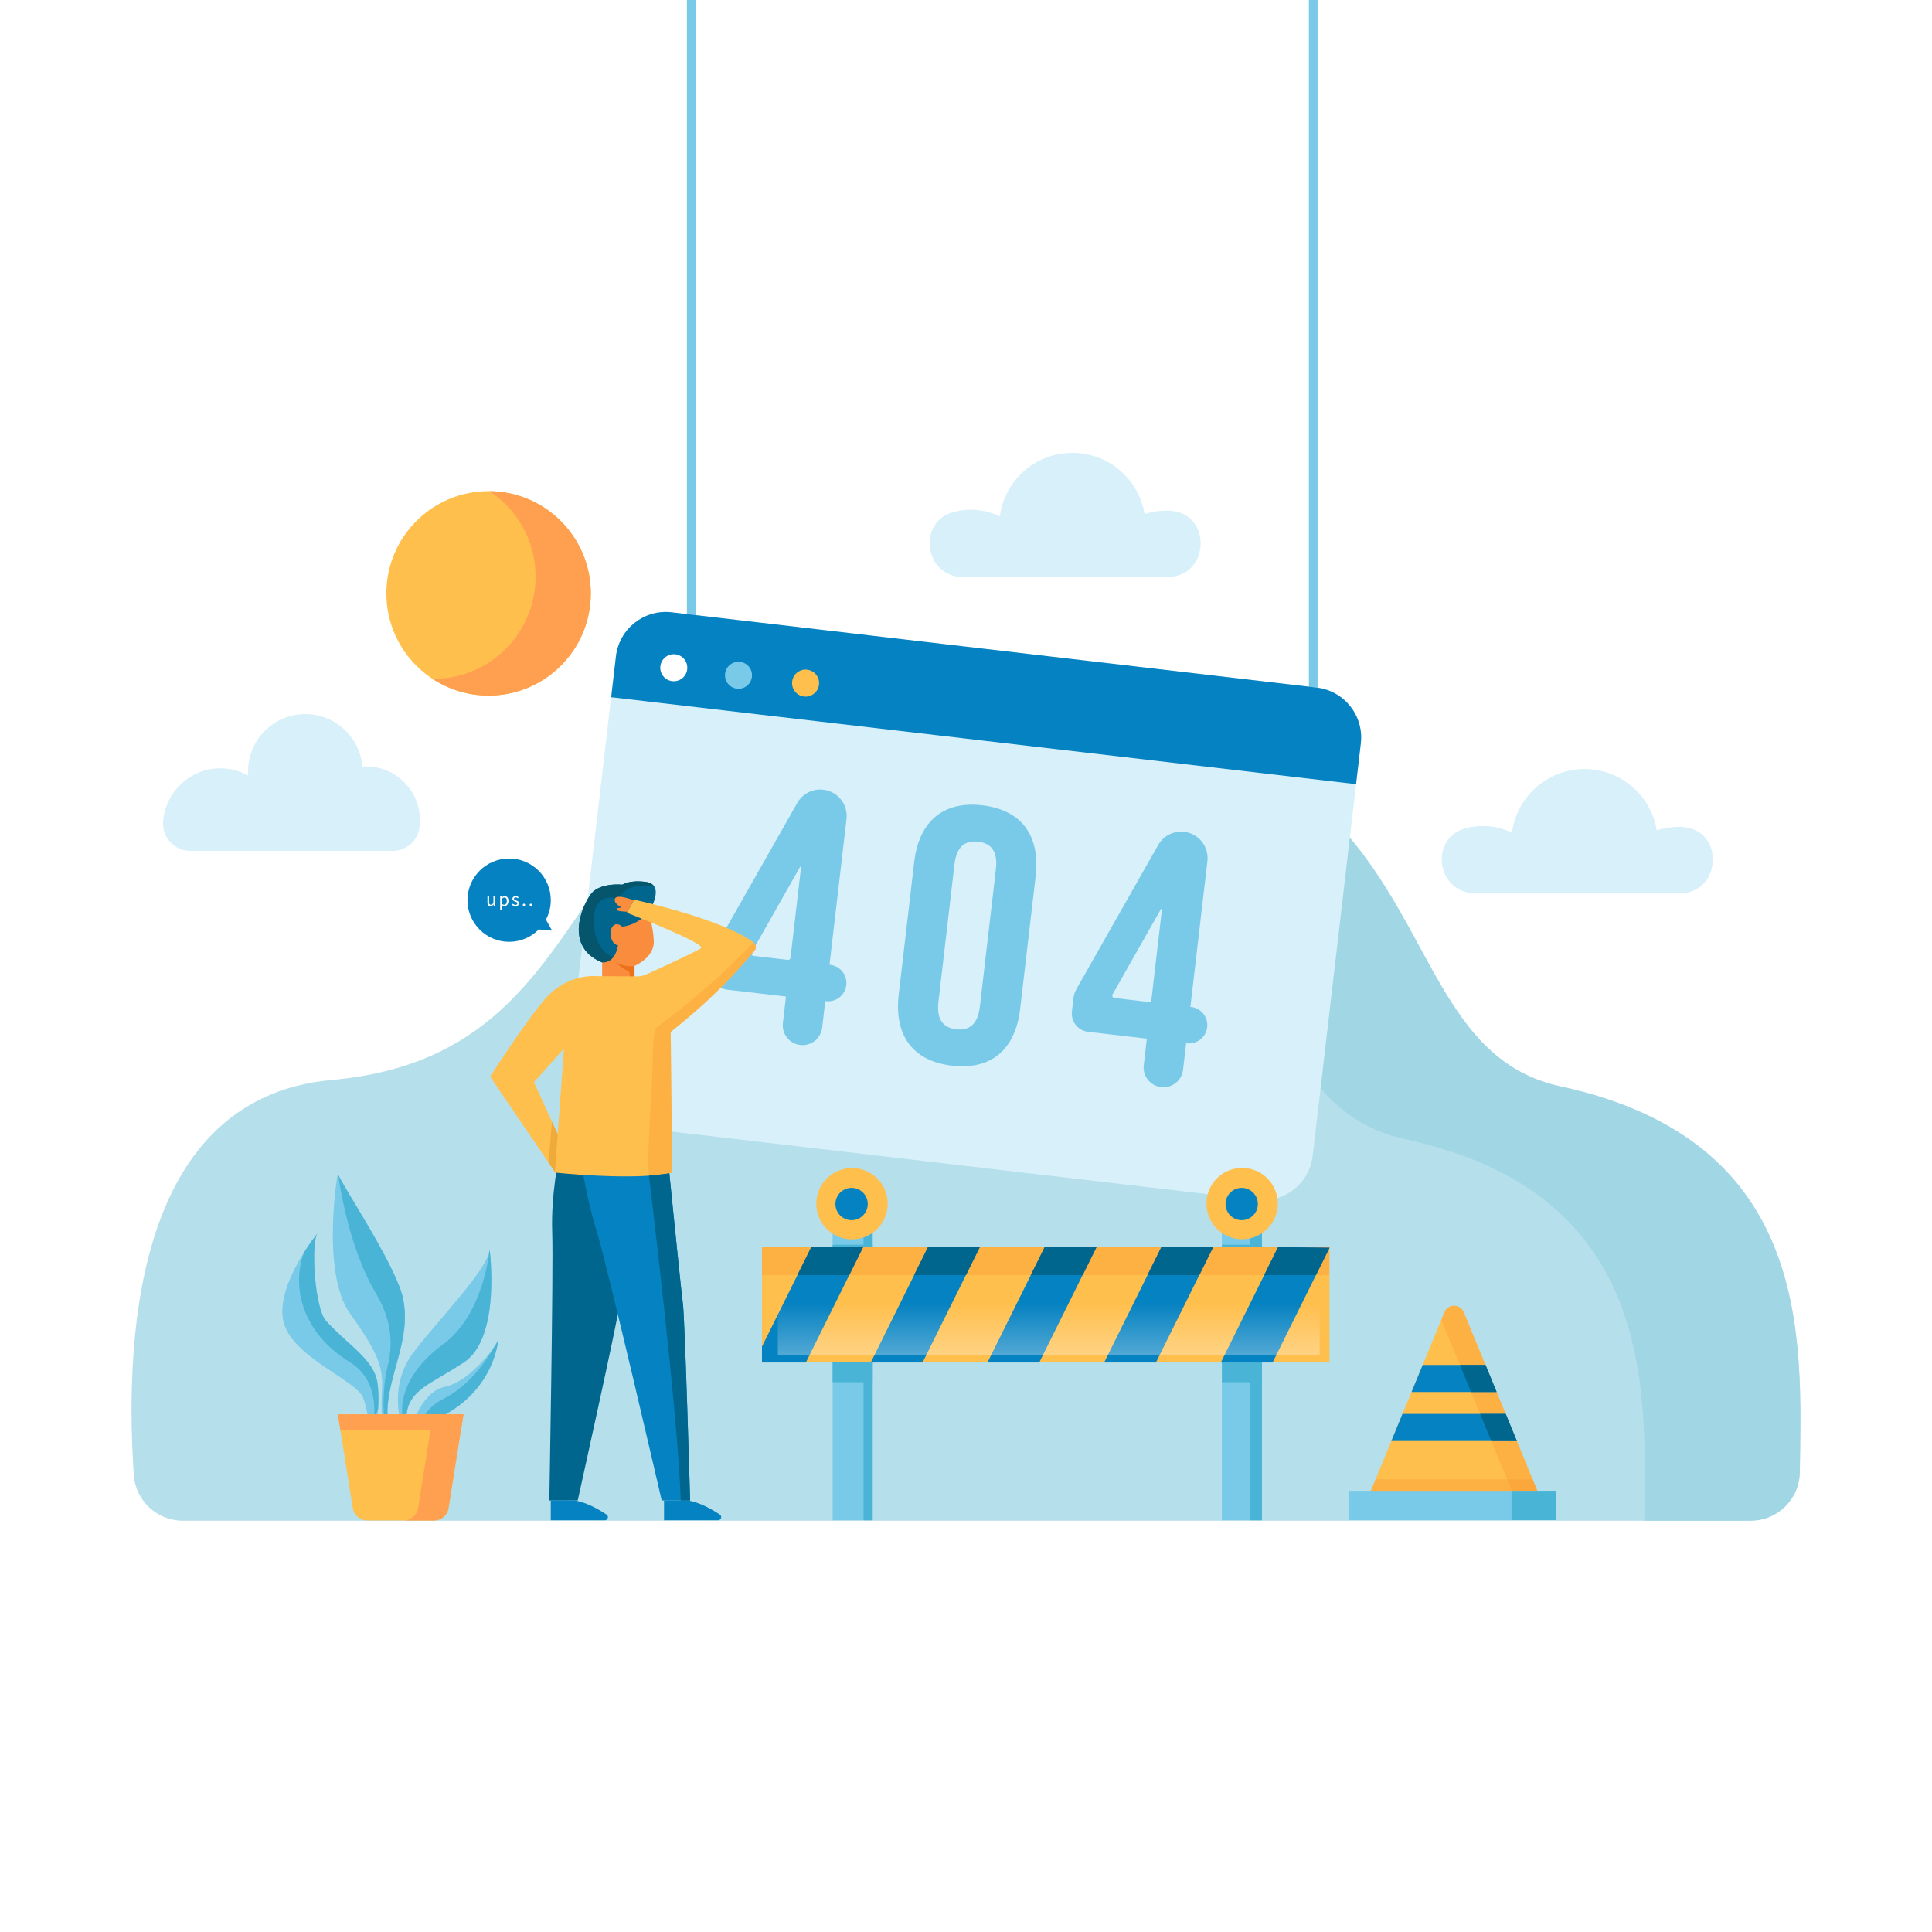
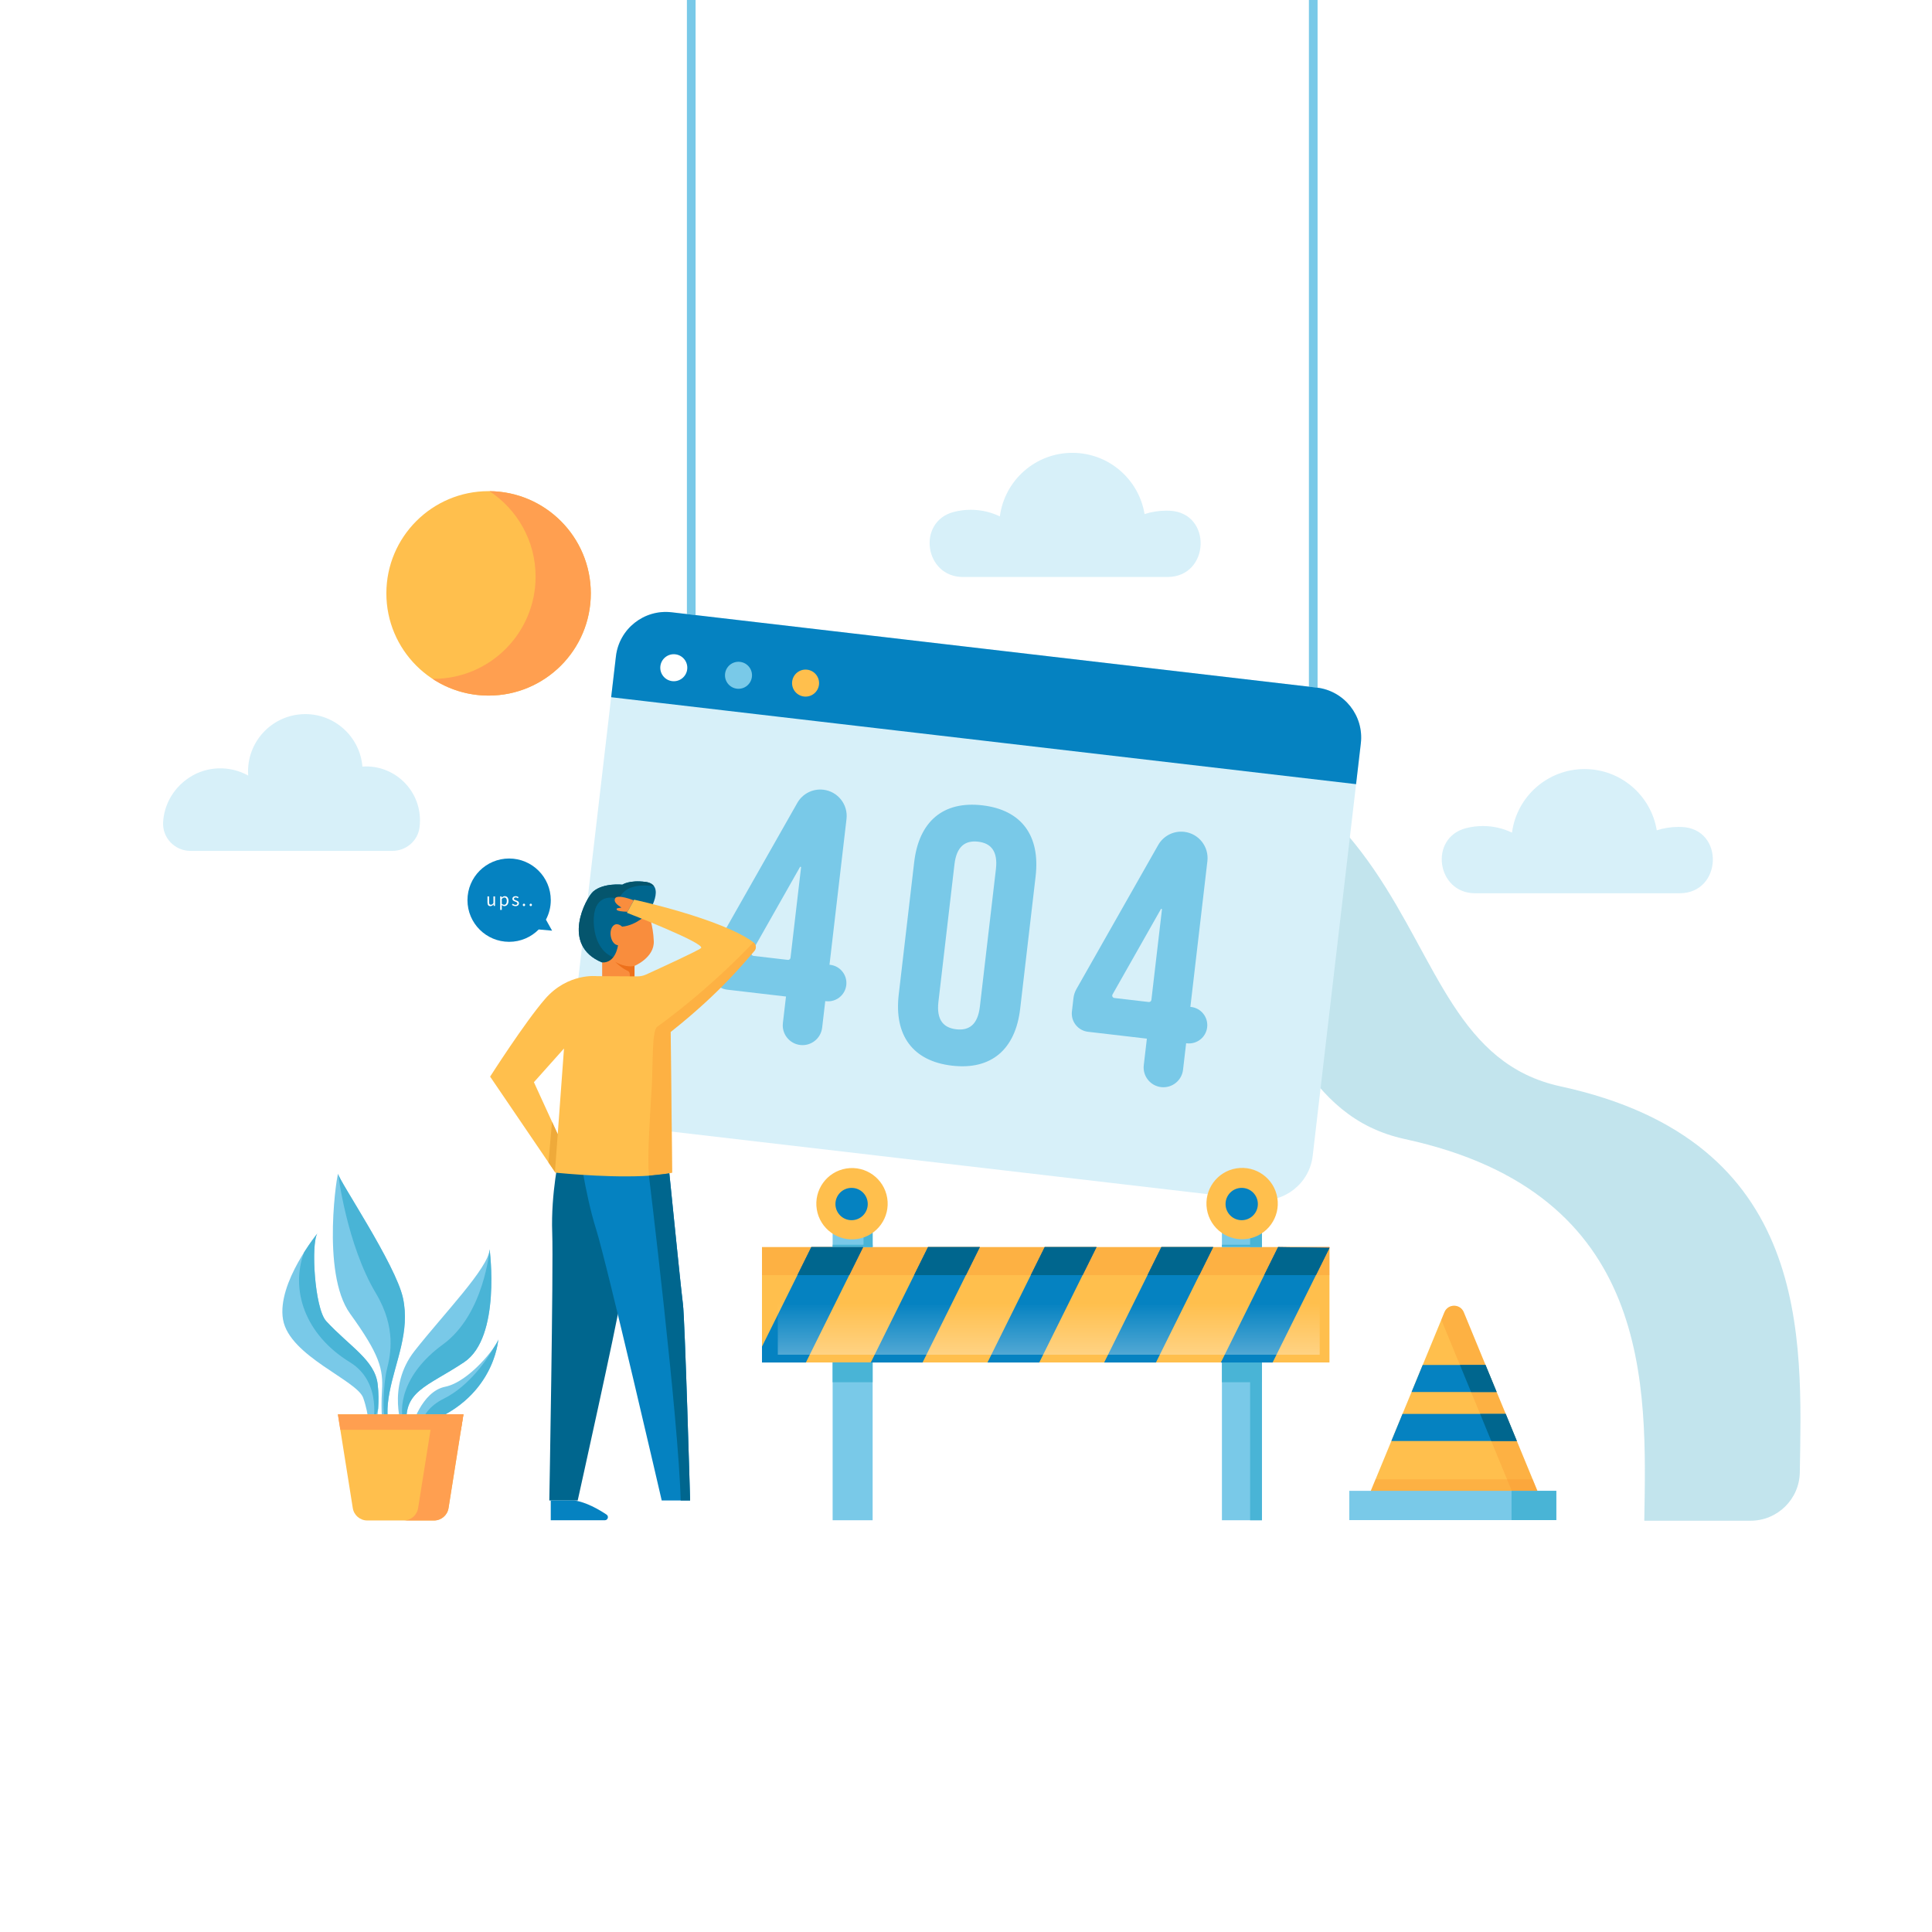
<svg xmlns="http://www.w3.org/2000/svg" version="1.1" x="0px" y="0px" viewBox="0 0 500 500" style="enable-background:new 0 0 500 500;" xml:space="preserve">
  <g id="BACKGROUND">
    <rect style="fill:#FFFFFF;" width="500" height="500" />
  </g>
  <g id="OBJECTS">
    <g>
      <g>
-         <path style="fill:#B5DFEA;" d="M453.058,393.555c6.951,0,12.625-5.573,12.731-12.524c0.532-34.645,3.323-85.746-61.922-99.879     c-52.799-11.437-21.495-105.268-163.689-99.205c-102.072,4.352-74.955,90.387-154.319,97.552     c-52.81,4.768-53.267,71.559-51.238,102.163c0.444,6.694,5.997,11.894,12.706,11.894H453.058z" />
        <g>
          <path style="opacity:0.55;fill:#90CEDD;" d="M403.867,281.152c-52.799-11.437-21.495-105.268-163.689-99.205      c-24.277,1.035-41.237,6.696-54.068,14.813c4.323-0.566,8.911-0.965,13.801-1.173c142.194-6.063,110.89,87.768,163.689,99.205      c64.549,13.982,62.506,64.148,61.94,98.764h27.518c6.951,0,12.625-5.573,12.731-12.524      C466.321,346.387,469.112,295.285,403.867,281.152z" />
        </g>
        <g>
          <rect x="177.77" style="fill:#79C9E8;" width="2.245" height="163.799" />
          <rect x="338.744" style="fill:#79C9E8;" width="2.245" height="188.961" />
          <g>
            <path style="fill:#D7F0F9;" d="M340.774,177.946L173.827,158.46c-7.135-0.833-13.594,4.276-14.426,11.411l-12.46,106.754       c-0.833,7.135,4.276,13.594,11.411,14.426l166.947,19.486c7.135,0.833,13.594-4.276,14.426-11.411l12.46-106.754       C353.017,185.238,347.909,178.779,340.774,177.946z" />
            <path style="fill:#0582C1;" d="M350.951,202.939l1.233-10.567c0.833-7.135-4.276-13.594-11.411-14.426L173.827,158.46       c-7.135-0.833-13.594,4.276-14.426,11.411l-1.233,10.567L350.951,202.939z" />
            <g>
              <path style="fill:#79C9E8;" d="M185.178,245.079l21.162-37.286c1.356-2.389,4.01-3.734,6.738-3.416l0,0        c3.75,0.438,6.435,3.833,5.998,7.583l-4.402,37.716l0.188,0.022c2.598,0.303,4.459,2.656,4.156,5.254l0,0        c-0.303,2.598-2.656,4.459-5.254,4.156l-0.188-0.022l-0.802,6.869c-0.327,2.806-2.868,4.815-5.674,4.488l0,0        c-2.806-0.328-4.815-2.868-4.488-5.674l0.802-6.869l-15.235-1.778c-2.603-0.304-4.466-2.66-4.163-5.263l0.404-3.461        C184.515,246.581,184.773,245.793,185.178,245.079z M204.584,247.868l2.73-23.39c0.019-0.162-0.199-0.233-0.279-0.091        l-12.503,22.063c-0.221,0.39,0.027,0.878,0.472,0.93l8.886,1.037C204.234,248.457,204.544,248.211,204.584,247.868z" />
              <path style="fill:#79C9E8;" d="M278.574,255.98l21.162-37.286c1.356-2.389,4.01-3.734,6.738-3.416l0,0        c3.75,0.438,6.435,3.833,5.998,7.583l-4.402,37.716l0.188,0.022c2.598,0.303,4.459,2.656,4.156,5.254l0,0        c-0.303,2.598-2.656,4.459-5.254,4.156l-0.188-0.022l-0.802,6.869c-0.328,2.806-2.868,4.815-5.674,4.488l0,0        c-2.806-0.328-4.815-2.868-4.488-5.674l0.802-6.869l-15.235-1.778c-2.603-0.304-4.466-2.66-4.163-5.263l0.404-3.461        C277.911,257.482,278.169,256.694,278.574,255.98z M297.981,258.769l2.73-23.39c0.019-0.162-0.199-0.233-0.279-0.091        l-12.503,22.063c-0.221,0.389,0.027,0.878,0.472,0.93l8.887,1.037C297.63,259.358,297.941,259.112,297.981,258.769z" />
              <path style="fill:#79C9E8;" d="M236.588,223.144c1.23-10.538,7.484-15.913,17.647-14.726        c10.162,1.186,15.011,7.856,13.781,18.395l-3.998,34.25c-1.23,10.539-7.485,15.913-17.647,14.727        c-10.163-1.186-15.011-7.856-13.781-18.395L236.588,223.144z M242.864,259.26c-0.549,4.705,1.312,6.734,4.605,7.118        c3.293,0.384,5.572-1.161,6.121-5.866l4.151-35.567c0.549-4.705-1.312-6.734-4.605-7.118        c-3.293-0.384-5.572,1.162-6.121,5.867L242.864,259.26z" />
            </g>
            <g>
              <path style="fill:#FFFFFF;" d="M177.848,173.212c-0.224,1.917-1.96,3.29-3.877,3.067c-1.917-0.224-3.29-1.96-3.066-3.877        c0.224-1.917,1.959-3.29,3.877-3.066S178.072,171.295,177.848,173.212z" />
              <path style="fill:#79C9E8;" d="M194.594,175.167c-0.224,1.917-1.96,3.29-3.877,3.067c-1.917-0.224-3.29-1.96-3.067-3.877        c0.224-1.917,1.96-3.29,3.877-3.066C193.445,171.514,194.818,173.25,194.594,175.167z" />
              <path style="fill:#FFBF4D;" d="M211.953,177.193c-0.224,1.917-1.96,3.29-3.877,3.066c-1.917-0.224-3.29-1.96-3.066-3.877        c0.224-1.917,1.96-3.29,3.877-3.066C210.804,173.54,212.177,175.276,211.953,177.193z" />
            </g>
          </g>
        </g>
        <g>
          <path style="fill:#00668E;" d="M144.793,298.792c0,0-2.255,9.998-1.879,20.221c0.337,9.152-0.752,69.31-0.752,69.31h7.348      c0,0,10.46-47.116,10.851-50.837c0.391-3.721,5.652-40.93,5.652-40.93L144.793,298.792z" />
          <path style="fill:#0582C1;" d="M149.679,296.048c0,0,1.691,12.854,4.566,21.987c2.875,9.133,17.007,70.287,17.007,70.287h7.348      c0,0-1.353-47.116-1.861-50.837c-0.507-3.721-4.228-40.93-4.228-40.93L149.679,296.048z" />
-           <path style="fill:#0582C1;" d="M171.853,388.311v5.128h13.988c0.795,0,1.105-1.03,0.444-1.471      c-2.046-1.362-5.322-3.239-8.368-3.658H171.853z" />
          <path style="fill:#0582C1;" d="M142.537,388.311v5.128h13.988c0.795,0,1.105-1.03,0.444-1.471      c-2.046-1.362-5.322-3.239-8.368-3.658H142.537z" />
          <g>
            <path style="fill:#00668E;" d="M167.774,236.255c0,0,4.811-7.305-0.713-8.018c-4.241-0.547-5.986,0.716-5.986,0.716       s-4.883-0.538-7.556,1.778c-1.831,1.587-8.553,13.898,2.316,18.352c10.869,4.455,8.553-6.949,8.553-6.949L167.774,236.255z" />
            <path style="fill:#05556D;" d="M167.062,228.237c-4.241-0.547-5.986,0.716-5.986,0.716s-4.883-0.538-7.556,1.778       c-1.831,1.587-8.553,13.898,2.316,18.352c5.109,2.094,7.304,0.683,8.196-1.399c-10.313,2.901-11.43-9.528-9.73-13.064       c1.728-3.594,5.874-1.935,5.874-1.935c1.622-4.082,6.907-3.64,9.085-3.322C168.865,228.796,168.177,228.381,167.062,228.237z" />
            <path style="fill:#F98D3D;" d="M161.003,239.818c0,0-1.425-1.425-2.494,0c-1.069,1.426-0.356,4.633,1.425,4.811       c0,0-0.535,4.633-4.098,4.454v3.742h8.374v-2.851c0,0,5.167-2.138,4.989-6.414c-0.178-4.276-1.425-7.305-1.425-7.305       S164.923,239.462,161.003,239.818z" />
            <path style="fill:#ED701B;" d="M162.285,251.173c0.829,0.345,0.684,0.868,0.721,1.653h1.205v-2.851       c0,0-2.029,0.645-5.001-1.048C159.21,248.926,160.939,250.612,162.285,251.173z" />
          </g>
          <path style="fill:#F98D3D;" d="M163.999,232.999c0,0-4.341-1.729-4.848-0.432c-0.332,0.849,0.513,1.581,1.671,2.319      l-1.022,0.168c-0.227,0.038-0.309,0.328-0.13,0.472c0.285,0.23,1.072,0.385,2.713,0.442L163.999,232.999z" />
          <g>
            <polygon style="fill:none;" points="138.178,280.074 143.995,298.817 143.891,297.871 143.995,298.817 145.958,271.524             " />
            <path style="fill:#FFBF4D;" d="M194.995,243.871c-8.277-6.134-30.884-11.038-30.884-11.038l-1.863,3.395       c0,0,20.523,7.953,19.168,9.138c-0.795,0.7-10.825,5.295-14.219,6.841c-0.729,0.331-1.524,0.493-2.334,0.479l-10.39-0.059       c0,0-7.496-0.891-13.395,5.884c-5.272,6.068-14.234,20.118-14.234,20.118l15.096,22.202l1.672,2.452l0.015-0.03l-0.015,0.206       c0,0,0.537,0.059,1.487,0.147c4.853,0.449,20.405,1.679,28.638-0.066l0.228-0.052l-0.39-36.421       c13.144-10.405,19.418-18.439,21.664-20.965C195.827,245.432,195.717,244.409,194.995,243.871z M144.34,293.54l-1.473-3.218       l-4.691-10.25l7.784-8.719l-1.399,19.131L144.34,293.54z" />
          </g>
          <polygon style="fill:#EFAA3A;" points="142.867,290.322 144.34,293.54 143.625,303.253 143.611,303.282 141.939,300.83     " />
          <path style="opacity:0.29;fill:#F98D2B;" d="M170.062,265.758c-1.398,1.015-1.044,10.023-1.389,15.654      c-0.578,9.431-1.141,17.592-0.726,22.854c2.131-0.14,4.113-0.371,5.789-0.726l0.228-0.052l-0.39-36.421      c13.144-10.405,19.418-18.439,21.664-20.965c0.589-0.67,0.479-1.694-0.243-2.231      C194.995,243.871,184.605,255.199,170.062,265.758z" />
          <path style="fill:#00668E;" d="M176.74,337.485c-0.366-2.685-2.405-22.804-3.512-33.8l-5.281,0.581      c0,0,7.704,63.333,8.21,84.056h2.444C178.601,388.323,177.248,341.206,176.74,337.485z" />
          <g>
            <path style="fill:#0582C1;" d="M142.881,240.857l-1.592-2.855c0.798-1.505,1.254-3.219,1.254-5.041       c0-5.954-4.827-10.781-10.781-10.781c-5.954,0-10.781,4.827-10.781,10.781c0,5.954,4.827,10.781,10.781,10.781       c2.998,0,5.708-1.225,7.662-3.2L142.881,240.857z" />
            <g>
              <path style="fill:#FFFFFF;" d="M126.154,231.988h0.42v1.503c0,0.46,0.137,0.658,0.461,0.658c0.253,0,0.43-0.127,0.663-0.415        v-1.746h0.415v2.459h-0.343l-0.036-0.385h-0.015c-0.228,0.268-0.47,0.445-0.81,0.445c-0.521,0-0.754-0.334-0.754-0.961        V231.988z" />
              <path style="fill:#FFFFFF;" d="M129.862,234.654v0.83h-0.415v-3.497h0.345l0.035,0.283h0.015        c0.223-0.187,0.496-0.344,0.785-0.344c0.632,0,0.971,0.491,0.971,1.255c0,0.835-0.501,1.326-1.063,1.326        c-0.227,0-0.455-0.106-0.683-0.283L129.862,234.654z M130.464,234.159c0.405,0,0.703-0.369,0.703-0.976        c0-0.542-0.183-0.906-0.648-0.906c-0.208,0-0.415,0.116-0.658,0.334v1.29C130.084,234.088,130.302,234.159,130.464,234.159z" />
              <path style="fill:#FFFFFF;" d="M132.694,233.89c0.213,0.172,0.43,0.294,0.724,0.294c0.324,0,0.486-0.172,0.486-0.385        c0-0.253-0.293-0.364-0.562-0.465c-0.349-0.126-0.734-0.294-0.734-0.708c0-0.395,0.314-0.698,0.845-0.698        c0.309,0,0.577,0.126,0.764,0.278l-0.197,0.263c-0.167-0.126-0.344-0.217-0.562-0.217c-0.309,0-0.45,0.167-0.45,0.354        c0,0.228,0.268,0.319,0.546,0.425c0.354,0.131,0.749,0.278,0.749,0.744c0,0.399-0.319,0.734-0.901,0.734        c-0.349,0-0.683-0.147-0.916-0.339L132.694,233.89z" />
              <path style="fill:#FFFFFF;" d="M135.602,233.87c0.162,0,0.299,0.131,0.299,0.324c0,0.182-0.137,0.313-0.299,0.313        c-0.167,0-0.304-0.132-0.304-0.313C135.299,234.002,135.435,233.87,135.602,233.87z" />
              <path style="fill:#FFFFFF;" d="M137.367,233.87c0.162,0,0.299,0.131,0.299,0.324c0,0.182-0.137,0.313-0.299,0.313        c-0.167,0-0.304-0.132-0.304-0.313C137.064,234.002,137.201,233.87,137.367,233.87z" />
            </g>
          </g>
        </g>
        <g>
          <g>
            <g>
              <path style="fill:#79C9E8;" d="M101.545,370.495c0,0-2.265-2.115-0.745-10.139c1.52-8.024,5.376-15.73,3.484-24.435        c-1.892-8.705-16.725-30.655-16.775-32.114c-0.05-1.46-4.576,25.535,3.095,36.169c7.671,10.634,8.594,14.323,8.253,19.915        c-0.341,5.592,0.079,10.096,0.92,11.396L101.545,370.495z" />
              <path style="fill:#49B4D6;" d="M100.141,354.356c-0.892,3.579-1.43,12.555-0.005,14.703c0.133,0.201,0.324,0.086,0.562-0.284        c-0.434-1.484-0.719-4.084,0.102-8.419c1.52-8.024,5.376-15.73,3.484-24.435c-1.892-8.705-16.725-30.654-16.775-32.114        c0,0,2.235,18.287,9.763,30.875C102.662,343.692,101.033,350.776,100.141,354.356z" />
            </g>
            <g>
              <path style="fill:#79C9E8;" d="M104.25,369.937c0,0-4.358-10.88,3.028-20.3c7.385-9.42,19.197-21.516,19.432-26.308        c0,0,3.035,22.75-6.577,29.191c-9.613,6.44-16.354,7.468-14.687,17.376L104.25,369.937z" />
              <path style="fill:#49B4D6;" d="M114.625,347.946c-10.719,7.802-11.595,16.789-9.932,20.957        c0.129,0.324,0.374,0.522,0.697,0.628c-1.437-9.564,5.249-10.652,14.741-17.011c9.613-6.44,6.577-29.191,6.577-29.191        S125.344,340.145,114.625,347.946z" />
            </g>
            <g>
              <path style="fill:#79C9E8;" d="M97.083,370.182c0,0,1.398-5.761,0.654-11.981c-0.744-6.22-7.241-9.718-13.312-16.288        c-3.123-3.38-4.047-21.254-2.111-22.915c0,0-10.718,12.989-9.065,22.499c1.653,9.51,19.138,15.69,20.756,20.286        c1.618,4.595,1.484,8.453,1.484,8.453L97.083,370.182z" />
              <g>
                <path style="fill:#49B4D6;" d="M78.692,324.11c-3.543,9.593,0.089,21.211,11.856,28.427c8.663,5.313,5.904,16.36,5.904,16.36         l1.415-4.358c0.125-1.884,0.139-4.079-0.131-6.338c-0.744-6.22-7.241-9.718-13.312-16.288         c-3.012-3.26-3.978-19.998-2.305-22.673C81.629,319.858,80.242,321.655,78.692,324.11z" />
                <path style="fill:#49B4D6;" d="M82.12,319.24c0.121-0.153,0.194-0.242,0.194-0.242         C82.246,319.057,82.182,319.142,82.12,319.24z" />
              </g>
            </g>
            <g>
              <path style="fill:#79C9E8;" d="M106.493,369.462c0,0,2.512-9.321,8.725-10.576c6.213-1.255,13.347-10.435,13.733-12.236        C128.951,346.651,127.903,363.965,106.493,369.462z" />
              <path style="fill:#49B4D6;" d="M114.863,361.968c-3.807,1.904-5.39,4.464-5.952,6.788c19.062-6.13,20.04-22.105,20.04-22.105        c-0.076,0.356-0.424,1.007-0.968,1.821C126.113,351.747,121.587,358.606,114.863,361.968z" />
            </g>
          </g>
          <path style="fill:#FFBF4D;" d="M119.937,366.03H87.442l3.859,24.27c0.293,1.841,1.88,3.196,3.744,3.196h17.289      c1.864,0,3.451-1.355,3.744-3.196L119.937,366.03z" />
          <polygon style="fill:#FF9F50;" points="119.299,370.045 119.937,366.03 87.442,366.03 88.081,370.045     " />
          <path style="fill:#FF9F50;" d="M112.065,366.03l-3.859,24.27c-0.293,1.841-1.88,3.195-3.744,3.195h7.872      c1.864,0,3.451-1.355,3.744-3.195l3.859-24.27H112.065z" />
        </g>
        <g>
          <rect x="197.202" y="322.747" style="fill:#FFBF4D;" width="146.863" height="29.86" />
          <rect x="197.202" y="322.747" style="opacity:0.29;fill:#F98D2B;" width="146.863" height="7.248" />
          <polygon style="fill:#F77E2D;" points="209.972,322.747 223.376,322.747 219.783,329.998 206.372,329.998     " />
          <polygon style="fill:#F77E2D;" points="240.171,322.747 253.575,322.747 249.982,329.998 236.578,329.998     " />
          <polygon style="fill:#F77E2D;" points="270.37,322.747 283.775,322.747 280.182,329.998 266.778,329.998     " />
          <polygon style="fill:#F77E2D;" points="300.57,322.747 313.967,322.747 310.374,329.998 296.977,329.998     " />
          <polygon style="fill:#F77E2D;" points="344.065,322.747 344.065,322.949 340.566,329.998 327.176,329.998 330.769,322.747           " />
          <rect x="215.484" y="352.61" style="fill:#79C9E8;" width="10.353" height="40.829" />
-           <rect x="223.485" y="352.61" style="fill:#49B4D6;" width="2.352" height="40.829" />
          <rect x="316.235" y="352.61" style="fill:#79C9E8;" width="10.353" height="40.829" />
          <rect x="323.527" y="352.61" style="fill:#49B4D6;" width="3.061" height="40.829" />
          <rect x="215.484" y="352.578" style="fill:#49B4D6;" width="10.353" height="5.142" />
          <rect x="316.235" y="352.578" style="fill:#49B4D6;" width="10.353" height="5.142" />
          <rect x="215.484" y="318.082" style="fill:#79C9E8;" width="10.353" height="4.636" />
          <rect x="223.485" y="318.082" style="fill:#49B4D6;" width="2.352" height="4.636" />
          <rect x="316.235" y="318.082" style="fill:#79C9E8;" width="10.353" height="4.636" />
          <rect x="323.527" y="318.082" style="fill:#49B4D6;" width="3.061" height="4.636" />
          <rect x="215.484" y="322.138" style="fill:#49B4D6;" width="10.353" height="0.584" />
          <rect x="316.235" y="322.138" style="fill:#49B4D6;" width="10.353" height="0.584" />
          <g>
            <g>
              <polygon style="fill:#0582C1;" points="223.376,322.747 208.565,352.608 197.202,352.608 197.202,348.488 209.972,322.747               " />
              <polygon style="fill:#0582C1;" points="240.171,322.747 225.36,352.608 238.764,352.608 253.575,322.747       " />
              <polygon style="fill:#0582C1;" points="283.775,322.747 268.964,352.608 255.559,352.608 270.37,322.747       " />
              <polygon style="fill:#0582C1;" points="313.967,322.747 299.163,352.608 285.759,352.608 300.57,322.747       " />
              <polygon style="fill:#0582C1;" points="330.769,322.747 315.958,352.608 329.355,352.608 344.065,322.949       " />
            </g>
          </g>
          <g>
            <g>
              <polygon style="fill:#00668E;" points="223.376,322.747 219.783,329.998 206.372,329.998 209.972,322.747       " />
              <polygon style="fill:#00668E;" points="253.575,322.747 249.982,329.998 236.578,329.998 240.171,322.747       " />
              <polygon style="fill:#00668E;" points="283.775,322.747 280.182,329.998 266.778,329.998 270.37,322.747       " />
              <polygon style="fill:#00668E;" points="313.967,322.747 310.374,329.998 296.977,329.998 300.57,322.747       " />
              <polygon style="fill:#00668E;" points="344.065,322.949 340.566,329.998 327.176,329.998 330.769,322.747       " />
            </g>
          </g>
          <linearGradient id="SVGID_1_" gradientUnits="userSpaceOnUse" x1="271.414" y1="361.342" x2="271.414" y2="337.288">
            <stop offset="0" style="stop-color:#FFFFFF" />
            <stop offset="1" style="stop-color:#FFFFFF;stop-opacity:0" />
          </linearGradient>
          <rect x="201.295" y="335.666" style="opacity:0.55;fill:url(#SVGID_1_);" width="140.24" height="14.936" />
          <ellipse transform="matrix(0.987 -0.161 0.161 0.987 -47.195 39.451)" style="fill:#FFBF4D;" cx="220.39" cy="311.602" rx="9.231" ry="9.231" />
          <path style="fill:#0582C1;" d="M224.574,311.602c0-2.31-1.873-4.183-4.183-4.183c-2.31,0-4.183,1.873-4.183,4.183      c0,2.31,1.873,4.183,4.183,4.183C222.701,315.785,224.574,313.912,224.574,311.602z" />
          <ellipse transform="matrix(0.987 -0.161 0.161 0.987 -45.883 55.67)" style="fill:#FFBF4D;" cx="321.351" cy="311.602" rx="9.231" ry="9.231" />
          <path style="fill:#0582C1;" d="M325.534,311.602c0-2.31-1.873-4.183-4.183-4.183s-4.183,1.873-4.183,4.183      c0,2.31,1.873,4.183,4.183,4.183S325.534,313.912,325.534,311.602z" />
        </g>
        <g>
          <path style="fill:#FFBF4D;" d="M399.705,390.274h-46.773l7.155-17.343v-0.01l2.877-6.998l0.793-1.918l1.292-3.122l0.264-0.636      l2.878-6.998l0.529-1.272l5.099-12.381c0.92-2.232,4.081-2.232,5.001,0l5.099,12.381l0.529,1.272l2.877,6.998l0.264,0.636      l1.292,3.122l0.793,1.918l2.878,6.998v0.01L399.705,390.274z" />
          <polygon style="opacity:0.29;fill:#F98D2B;" points="355.998,382.838 352.934,390.273 399.71,390.273 396.645,382.838     " />
          <rect x="349.195" y="385.828" style="fill:#79C9E8;" width="53.571" height="7.573" />
          <rect x="391.191" y="385.828" style="fill:#49B4D6;" width="11.574" height="7.573" />
          <g>
            <path style="opacity:0.29;fill:#F98D2B;" d="M397.865,385.825h-6.616l-5.315-12.89v-0.01l-2.877-6.998l-0.793-1.918       l-1.292-3.122l-0.264-0.636l-2.877-6.998l-0.529-1.272l-4.287-10.423l0.803-1.957c0.92-2.232,4.081-2.232,5.001,0l5.099,12.381       l0.529,1.272l2.877,6.998l0.264,0.636l1.292,3.122l0.793,1.918l2.878,6.998v0.01L397.865,385.825z" />
            <g>
              <polygon style="fill:#0582C1;" points="387.324,360.247 365.313,360.247 368.19,353.249 384.447,353.249       " />
              <polygon style="fill:#0582C1;" points="392.551,372.921 392.551,372.931 360.086,372.931 360.086,372.921 362.964,365.923         389.673,365.923       " />
              <polygon style="fill:#00668E;" points="387.324,360.247 380.708,360.247 377.831,353.249 384.447,353.249       " />
              <polygon style="fill:#00668E;" points="392.551,372.921 392.551,372.931 385.934,372.931 385.934,372.921 383.057,365.923         389.673,365.923       " />
            </g>
          </g>
        </g>
        <g>
          <path style="fill:#D7F0F9;" d="M101.558,220.208c3.495,0,6.533-2.538,7.005-6c0.085-0.621,0.128-1.255,0.128-1.899      c0-7.709-6.25-13.958-13.959-13.958c-0.316,0-0.629,0.014-0.94,0.035c-0.637-7.602-7.005-13.574-14.772-13.574      c-8.19,0-14.828,6.639-14.828,14.829c0,0.363,0.018,0.722,0.043,1.079c-2.324-1.298-5.033-1.992-7.913-1.86      c-7.448,0.341-13.568,6.299-14.095,13.737c-0.004,0.059-0.008,0.118-0.011,0.177c-0.24,4.045,3.03,7.437,7.082,7.437H101.558z" />
          <path style="fill:#D7F0F9;" d="M434.692,231.172c11.038,0,11.649-16.612,0.624-17.148c-0.301-0.015-0.604-0.022-0.909-0.022      c-1.968,0-3.863,0.312-5.641,0.883c-1.476-8.992-9.279-15.853-18.688-15.853c-9.616,0-17.553,7.167-18.774,16.451      c-2.282-1.094-4.837-1.707-7.537-1.707c-1.508,0-2.971,0.191-4.367,0.551c-9.652,2.486-7.626,16.846,2.341,16.846H434.692z" />
          <path style="fill:#D7F0F9;" d="M302.135,149.323c11.035,0,11.646-16.607,0.624-17.143c-0.301-0.015-0.604-0.022-0.909-0.022      c-1.967,0-3.862,0.312-5.639,0.883c-1.475-8.989-9.276-15.848-18.682-15.848c-9.613,0-17.548,7.165-18.768,16.446      c-2.281-1.094-4.836-1.707-7.535-1.707c-1.507,0-2.97,0.191-4.365,0.55c-9.649,2.485-7.624,16.841,2.34,16.841H302.135z" />
          <circle style="fill:#FFBF4D;" cx="126.446" cy="153.563" r="26.455" />
          <path style="fill:#FF9F50;" d="M126.663,127.113c7.195,4.728,11.949,12.867,11.949,22.119c0,14.611-11.844,26.455-26.455,26.455      c-0.073,0-0.145-0.005-0.217-0.005c4.166,2.738,9.148,4.335,14.506,4.335c14.611,0,26.455-11.844,26.455-26.455      C152.901,139.025,141.173,127.231,126.663,127.113z" />
        </g>
      </g>
    </g>
  </g>
</svg>